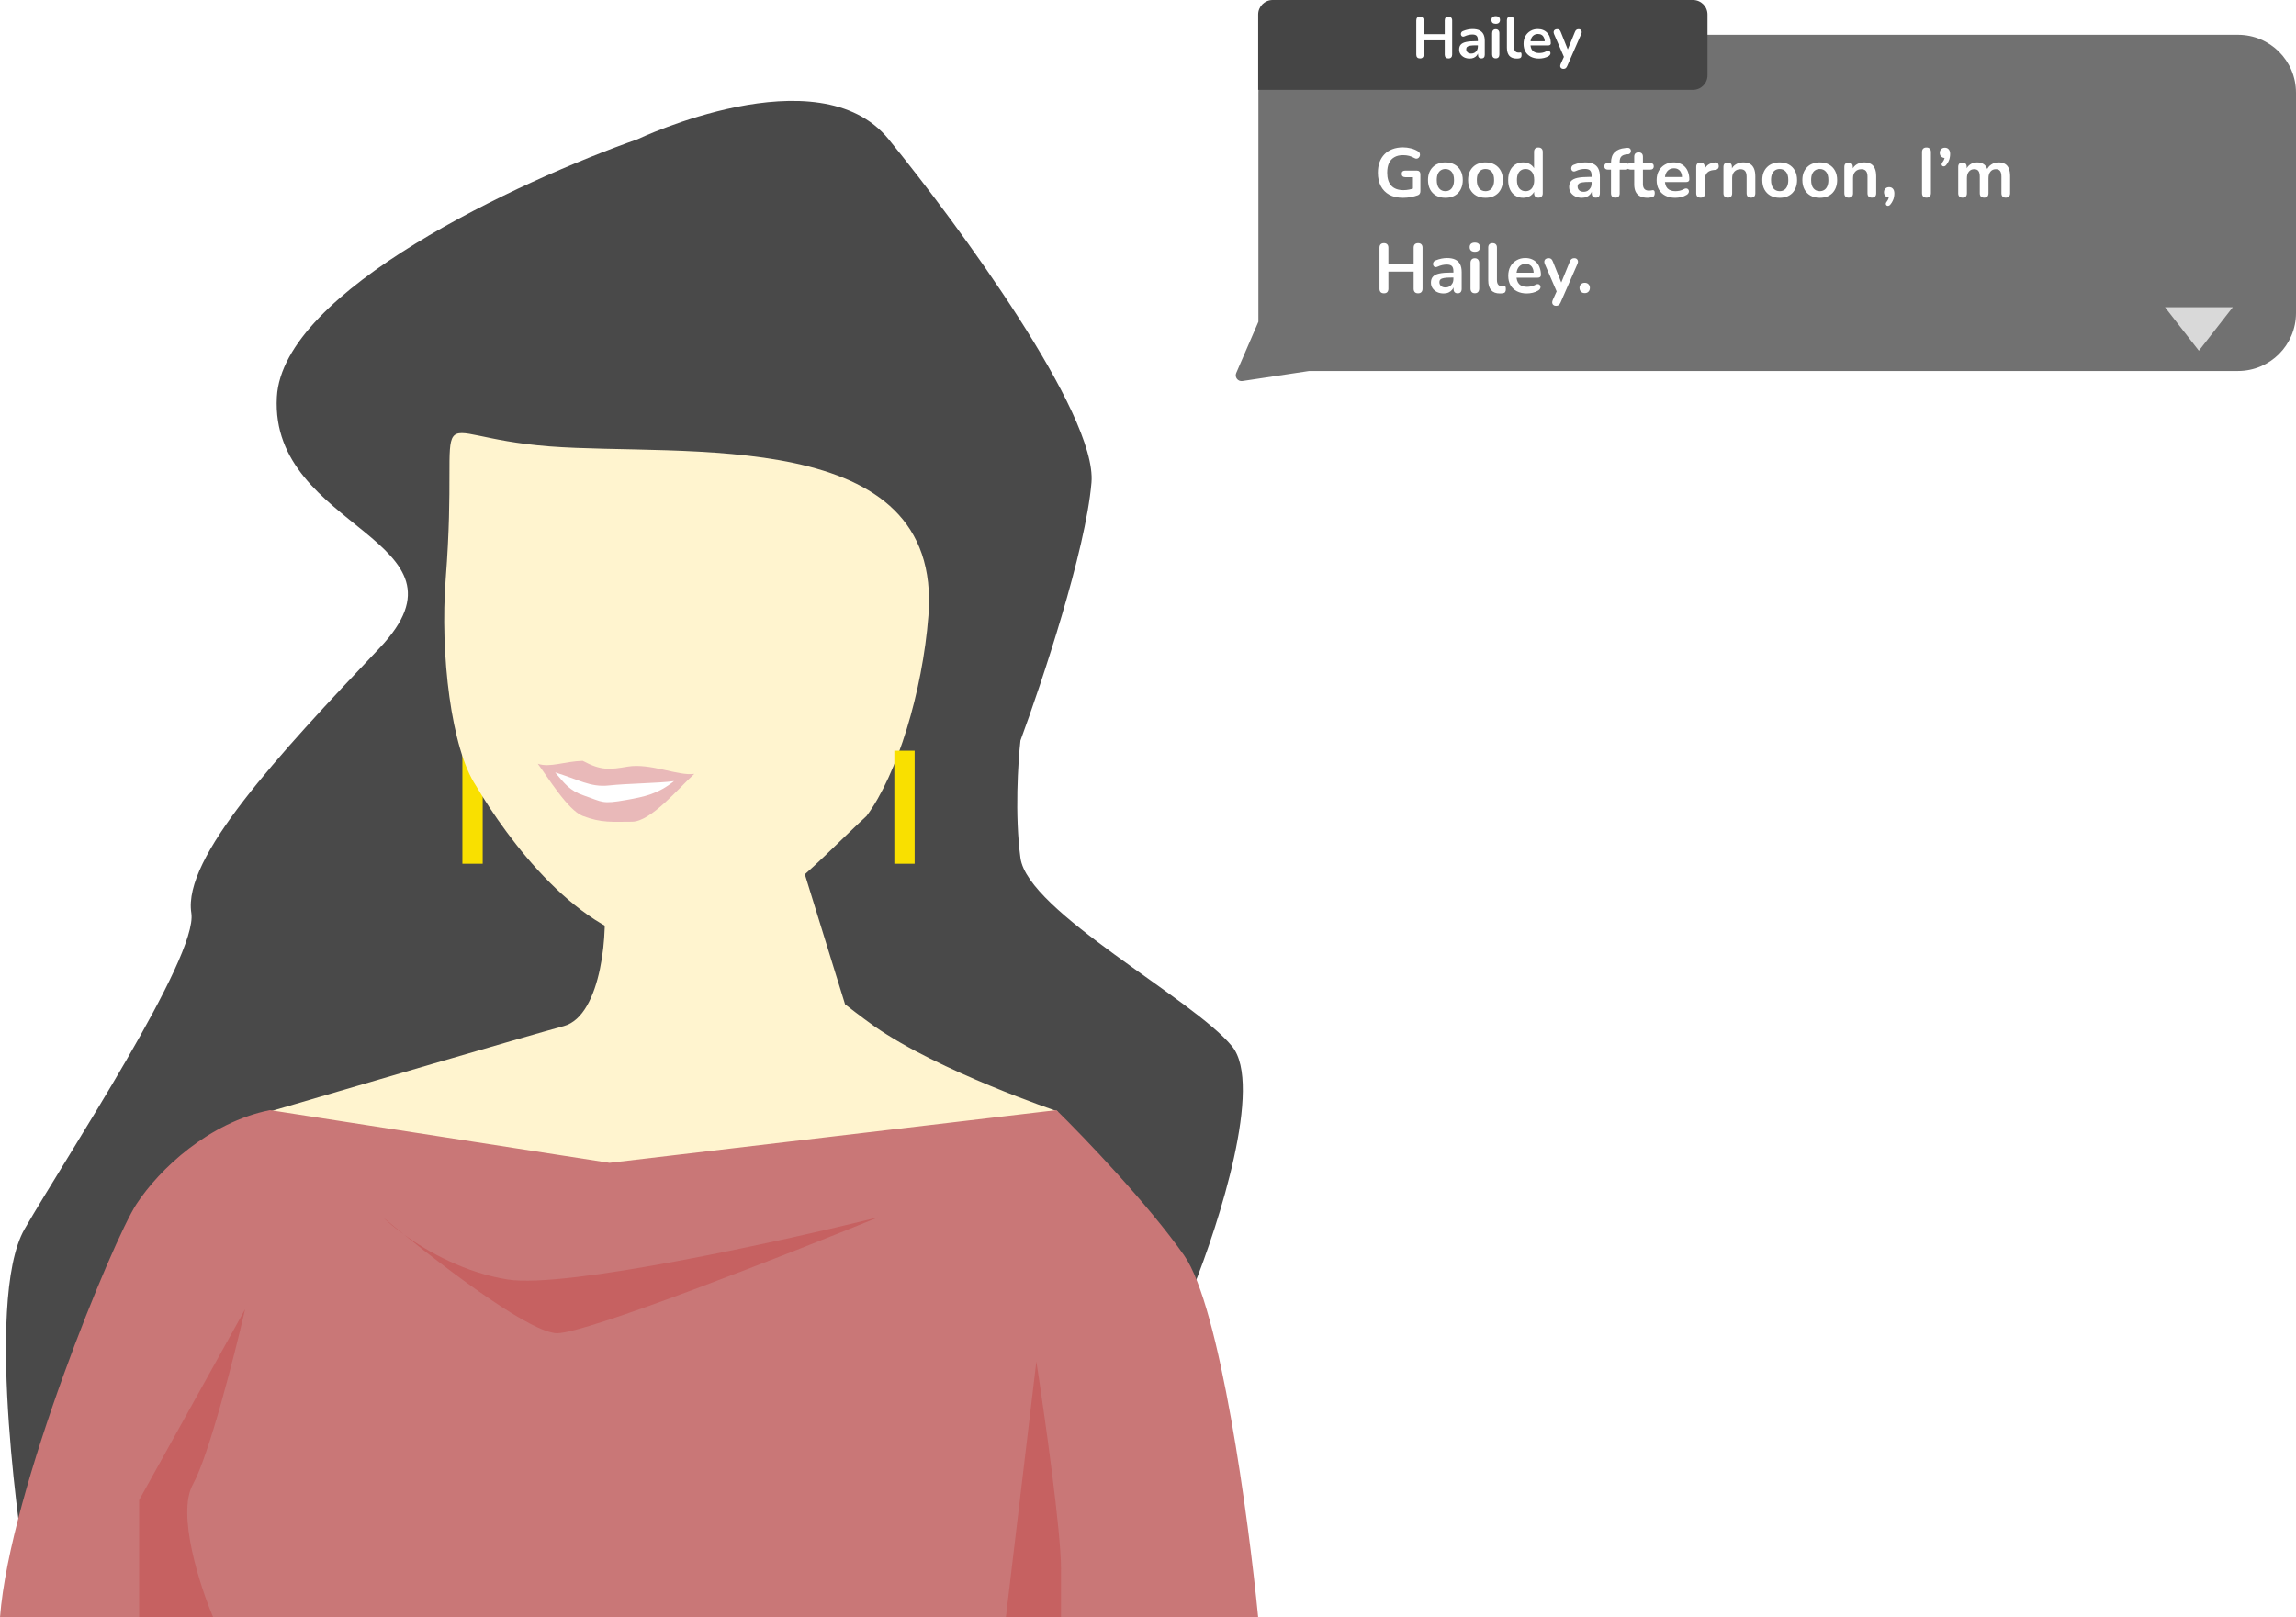
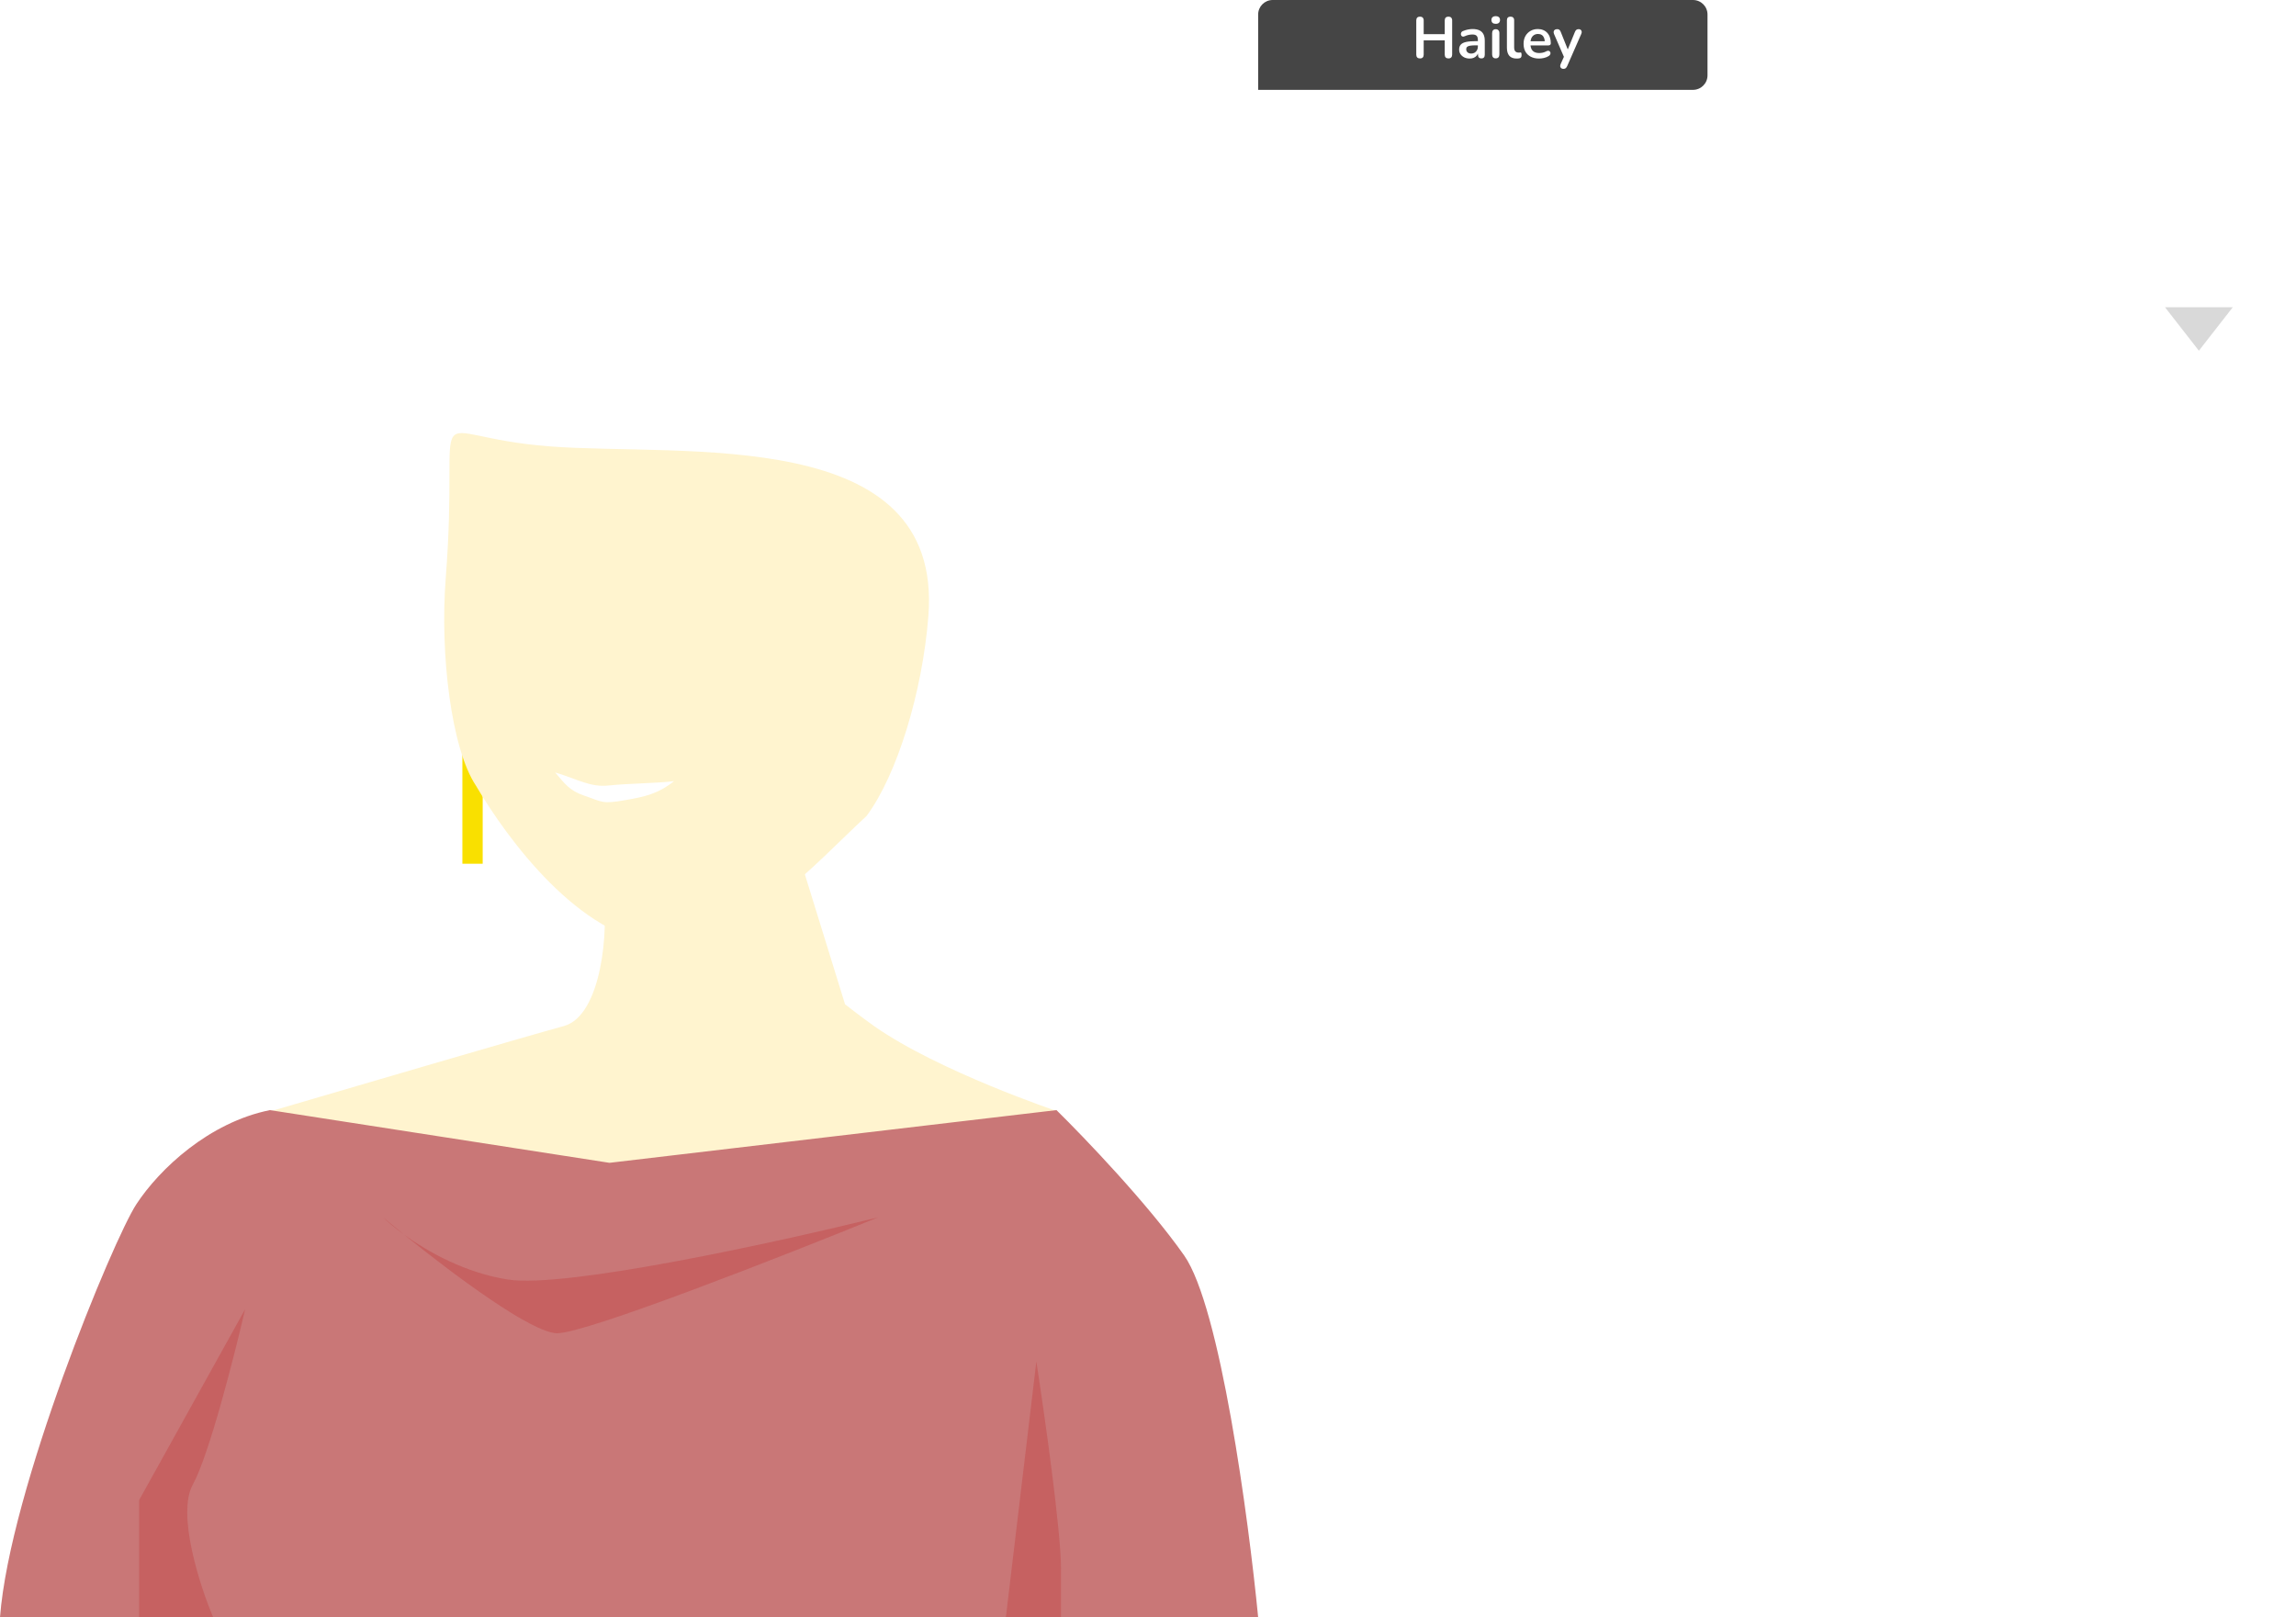
<svg xmlns="http://www.w3.org/2000/svg" width="792" height="558" viewBox="0 0 792 558" fill="none">
-   <path d="M95.5 137C97.5 100.2 179.334 62.333 220 48C220 48 282.333 18.333 306.5 48C330.667 77.666 378.5 142.9 376.5 166.5C374.5 190.1 359.333 235.667 352 255.5C351.167 262.833 350 281.2 352 296C354.5 314.5 411.5 344.5 425 361C435.8 374.2 420.5 422.167 411.5 444.5L8.5 539.5C8.5 539.5 -6 449.167 8.5 424C23 398.833 68.4 330.2 66 315C63 296 95.5 261 131 223.5C166.5 186 93 183 95.5 137Z" fill="#494949" />
-   <path d="M434.078 32C434.078 20.954 443.032 12 454.078 12H772C783.046 12 792 20.954 792 32V108C792 119.046 783.046 128 772 128H451.585L428.563 131.464C427.011 131.697 425.807 130.133 426.43 128.693L434.078 111V32Z" fill="#717171" />
  <path d="M483.984 68.24C482.112 68.24 480.528 67.888 479.232 67.184C477.952 66.48 476.976 65.48 476.304 64.184C475.632 62.888 475.296 61.352 475.296 59.576C475.296 58.232 475.488 57.024 475.872 55.952C476.272 54.88 476.84 53.968 477.576 53.216C478.328 52.448 479.24 51.864 480.312 51.464C481.384 51.048 482.6 50.84 483.96 50.84C484.856 50.84 485.752 50.952 486.648 51.176C487.56 51.384 488.416 51.744 489.216 52.256C489.488 52.432 489.664 52.648 489.744 52.904C489.84 53.16 489.856 53.424 489.792 53.696C489.728 53.952 489.608 54.176 489.432 54.368C489.256 54.56 489.032 54.68 488.76 54.728C488.504 54.776 488.216 54.712 487.896 54.536C487.288 54.184 486.672 53.928 486.048 53.768C485.424 53.608 484.728 53.528 483.96 53.528C482.776 53.528 481.776 53.768 480.96 54.248C480.144 54.712 479.528 55.392 479.112 56.288C478.712 57.184 478.512 58.28 478.512 59.576C478.512 61.544 478.984 63.04 479.928 64.064C480.872 65.088 482.272 65.6 484.128 65.6C484.768 65.6 485.416 65.536 486.072 65.408C486.728 65.28 487.368 65.104 487.992 64.88L487.392 66.248V61.136H484.752C484.352 61.136 484.04 61.032 483.816 60.824C483.608 60.616 483.504 60.336 483.504 59.984C483.504 59.616 483.608 59.336 483.816 59.144C484.04 58.952 484.352 58.856 484.752 58.856H488.712C489.112 58.856 489.416 58.968 489.624 59.192C489.848 59.4 489.96 59.704 489.96 60.104V65.936C489.96 66.288 489.888 66.584 489.744 66.824C489.616 67.064 489.4 67.24 489.096 67.352C488.392 67.608 487.584 67.824 486.672 68C485.76 68.16 484.864 68.24 483.984 68.24ZM498.584 68.24C497.368 68.24 496.312 67.992 495.416 67.496C494.52 67 493.824 66.296 493.328 65.384C492.832 64.456 492.584 63.368 492.584 62.12C492.584 61.176 492.72 60.336 492.992 59.6C493.28 58.848 493.688 58.208 494.216 57.68C494.744 57.136 495.376 56.728 496.112 56.456C496.848 56.168 497.672 56.024 498.584 56.024C499.8 56.024 500.856 56.272 501.752 56.768C502.648 57.264 503.344 57.968 503.84 58.88C504.336 59.792 504.584 60.872 504.584 62.12C504.584 63.064 504.44 63.912 504.152 64.664C503.88 65.416 503.48 66.064 502.952 66.608C502.424 67.136 501.792 67.544 501.056 67.832C500.32 68.104 499.496 68.24 498.584 68.24ZM498.584 65.96C499.176 65.96 499.696 65.816 500.144 65.528C500.592 65.24 500.936 64.816 501.176 64.256C501.432 63.68 501.56 62.968 501.56 62.12C501.56 60.84 501.288 59.888 500.744 59.264C500.2 58.624 499.48 58.304 498.584 58.304C497.992 58.304 497.472 58.448 497.024 58.736C496.576 59.008 496.224 59.432 495.968 60.008C495.728 60.568 495.608 61.272 495.608 62.12C495.608 63.384 495.88 64.344 496.424 65C496.968 65.64 497.688 65.96 498.584 65.96ZM512.412 68.24C511.196 68.24 510.14 67.992 509.244 67.496C508.348 67 507.652 66.296 507.156 65.384C506.66 64.456 506.412 63.368 506.412 62.12C506.412 61.176 506.548 60.336 506.82 59.6C507.108 58.848 507.516 58.208 508.044 57.68C508.572 57.136 509.204 56.728 509.94 56.456C510.676 56.168 511.5 56.024 512.412 56.024C513.628 56.024 514.684 56.272 515.58 56.768C516.476 57.264 517.172 57.968 517.668 58.88C518.164 59.792 518.412 60.872 518.412 62.12C518.412 63.064 518.268 63.912 517.98 64.664C517.708 65.416 517.308 66.064 516.78 66.608C516.252 67.136 515.62 67.544 514.884 67.832C514.148 68.104 513.324 68.24 512.412 68.24ZM512.412 65.96C513.004 65.96 513.524 65.816 513.972 65.528C514.42 65.24 514.764 64.816 515.004 64.256C515.26 63.68 515.388 62.968 515.388 62.12C515.388 60.84 515.116 59.888 514.572 59.264C514.028 58.624 513.308 58.304 512.412 58.304C511.82 58.304 511.3 58.448 510.852 58.736C510.404 59.008 510.052 59.432 509.796 60.008C509.556 60.568 509.436 61.272 509.436 62.12C509.436 63.384 509.708 64.344 510.252 65C510.796 65.64 511.516 65.96 512.412 65.96ZM525.4 68.24C524.376 68.24 523.472 67.992 522.688 67.496C521.92 67 521.32 66.296 520.888 65.384C520.456 64.456 520.24 63.368 520.24 62.12C520.24 60.856 520.456 59.776 520.888 58.88C521.32 57.968 521.92 57.264 522.688 56.768C523.472 56.272 524.376 56.024 525.4 56.024C526.376 56.024 527.224 56.264 527.944 56.744C528.68 57.224 529.176 57.856 529.432 58.64H529.168V52.4C529.168 51.904 529.296 51.528 529.552 51.272C529.808 51.016 530.176 50.888 530.656 50.888C531.136 50.888 531.504 51.016 531.76 51.272C532.032 51.528 532.168 51.904 532.168 52.4V66.656C532.168 67.152 532.04 67.536 531.784 67.808C531.528 68.064 531.16 68.192 530.68 68.192C530.2 68.192 529.832 68.064 529.576 67.808C529.32 67.536 529.192 67.152 529.192 66.656V64.784L529.456 65.504C529.216 66.336 528.728 67 527.992 67.496C527.256 67.992 526.392 68.24 525.4 68.24ZM526.24 65.96C526.832 65.96 527.352 65.816 527.8 65.528C528.248 65.24 528.592 64.816 528.832 64.256C529.088 63.68 529.216 62.968 529.216 62.12C529.216 60.84 528.944 59.888 528.4 59.264C527.856 58.624 527.136 58.304 526.24 58.304C525.648 58.304 525.128 58.448 524.68 58.736C524.232 59.008 523.88 59.432 523.624 60.008C523.384 60.568 523.264 61.272 523.264 62.12C523.264 63.384 523.536 64.344 524.08 65C524.624 65.64 525.344 65.96 526.24 65.96ZM545.658 68.24C544.81 68.24 544.05 68.08 543.378 67.76C542.722 67.424 542.202 66.976 541.818 66.416C541.45 65.856 541.266 65.224 541.266 64.52C541.266 63.656 541.49 62.976 541.938 62.48C542.386 61.968 543.114 61.6 544.122 61.376C545.13 61.152 546.482 61.04 548.178 61.04H549.378V62.768H548.202C547.21 62.768 546.418 62.816 545.826 62.912C545.234 63.008 544.81 63.176 544.554 63.416C544.314 63.64 544.194 63.96 544.194 64.376C544.194 64.904 544.378 65.336 544.746 65.672C545.114 66.008 545.626 66.176 546.282 66.176C546.81 66.176 547.274 66.056 547.674 65.816C548.09 65.56 548.418 65.216 548.658 64.784C548.898 64.352 549.018 63.856 549.018 63.296V60.536C549.018 59.736 548.842 59.16 548.49 58.808C548.138 58.456 547.546 58.28 546.714 58.28C546.25 58.28 545.746 58.336 545.202 58.448C544.674 58.56 544.114 58.752 543.522 59.024C543.218 59.168 542.946 59.208 542.706 59.144C542.482 59.08 542.306 58.952 542.178 58.76C542.05 58.552 541.986 58.328 541.986 58.088C541.986 57.848 542.05 57.616 542.178 57.392C542.306 57.152 542.522 56.976 542.826 56.864C543.562 56.56 544.266 56.344 544.938 56.216C545.626 56.088 546.25 56.024 546.81 56.024C547.962 56.024 548.906 56.2 549.642 56.552C550.394 56.904 550.954 57.44 551.322 58.16C551.69 58.864 551.874 59.776 551.874 60.896V66.656C551.874 67.152 551.754 67.536 551.514 67.808C551.274 68.064 550.93 68.192 550.482 68.192C550.034 68.192 549.682 68.064 549.426 67.808C549.186 67.536 549.066 67.152 549.066 66.656V65.504H549.258C549.146 66.064 548.922 66.552 548.586 66.968C548.266 67.368 547.858 67.68 547.362 67.904C546.866 68.128 546.298 68.24 545.658 68.24ZM557.223 68.192C556.743 68.192 556.367 68.064 556.095 67.808C555.839 67.536 555.711 67.152 555.711 66.656V58.52H554.607C554.223 58.52 553.927 58.424 553.719 58.232C553.511 58.024 553.407 57.744 553.407 57.392C553.407 57.024 553.511 56.744 553.719 56.552C553.927 56.36 554.223 56.264 554.607 56.264H556.575L555.711 57.056V56.24C555.711 54.592 556.127 53.36 556.959 52.544C557.791 51.712 558.991 51.224 560.559 51.08L561.375 51.008C561.695 50.976 561.951 51.032 562.143 51.176C562.335 51.304 562.463 51.48 562.527 51.704C562.591 51.912 562.599 52.128 562.551 52.352C562.503 52.576 562.399 52.776 562.239 52.952C562.095 53.112 561.903 53.2 561.663 53.216L561.327 53.24C560.415 53.304 559.751 53.536 559.335 53.936C558.919 54.336 558.711 54.944 558.711 55.76V56.648L558.327 56.264H560.751C561.135 56.264 561.431 56.36 561.639 56.552C561.847 56.744 561.951 57.024 561.951 57.392C561.951 57.744 561.847 58.024 561.639 58.232C561.431 58.424 561.135 58.52 560.751 58.52H558.711V66.656C558.711 67.68 558.215 68.192 557.223 68.192ZM568.381 68.24C567.341 68.24 566.469 68.064 565.765 67.712C565.077 67.36 564.565 66.848 564.229 66.176C563.893 65.488 563.725 64.64 563.725 63.632V58.52H562.477C562.093 58.52 561.797 58.424 561.589 58.232C561.381 58.024 561.277 57.744 561.277 57.392C561.277 57.024 561.381 56.744 561.589 56.552C561.797 56.36 562.093 56.264 562.477 56.264H563.725V54.08C563.725 53.584 563.853 53.208 564.109 52.952C564.381 52.696 564.757 52.568 565.237 52.568C565.717 52.568 566.085 52.696 566.341 52.952C566.597 53.208 566.725 53.584 566.725 54.08V56.264H569.269C569.653 56.264 569.949 56.36 570.157 56.552C570.365 56.744 570.469 57.024 570.469 57.392C570.469 57.744 570.365 58.024 570.157 58.232C569.949 58.424 569.653 58.52 569.269 58.52H566.725V63.464C566.725 64.232 566.893 64.808 567.229 65.192C567.565 65.576 568.109 65.768 568.861 65.768C569.133 65.768 569.373 65.744 569.581 65.696C569.789 65.648 569.973 65.616 570.133 65.6C570.325 65.584 570.485 65.648 570.613 65.792C570.741 65.92 570.805 66.192 570.805 66.608C570.805 66.928 570.749 67.216 570.637 67.472C570.541 67.712 570.357 67.88 570.085 67.976C569.877 68.04 569.605 68.096 569.269 68.144C568.933 68.208 568.637 68.24 568.381 68.24ZM577.883 68.24C576.555 68.24 575.411 67.992 574.451 67.496C573.491 67 572.747 66.296 572.219 65.384C571.707 64.472 571.451 63.392 571.451 62.144C571.451 60.928 571.699 59.864 572.195 58.952C572.707 58.04 573.403 57.328 574.283 56.816C575.179 56.288 576.195 56.024 577.331 56.024C578.163 56.024 578.907 56.16 579.563 56.432C580.235 56.704 580.803 57.096 581.267 57.608C581.747 58.12 582.107 58.744 582.347 59.48C582.603 60.2 582.731 61.016 582.731 61.928C582.731 62.216 582.627 62.44 582.419 62.6C582.227 62.744 581.947 62.816 581.579 62.816H573.875V61.088H580.619L580.235 61.448C580.235 60.712 580.123 60.096 579.899 59.6C579.691 59.104 579.379 58.728 578.963 58.472C578.563 58.2 578.059 58.064 577.451 58.064C576.779 58.064 576.203 58.224 575.723 58.544C575.259 58.848 574.899 59.288 574.643 59.864C574.403 60.424 574.283 61.096 574.283 61.88V62.048C574.283 63.36 574.587 64.344 575.195 65C575.819 65.64 576.731 65.96 577.931 65.96C578.347 65.96 578.811 65.912 579.323 65.816C579.851 65.704 580.347 65.52 580.811 65.264C581.147 65.072 581.443 64.992 581.699 65.024C581.955 65.04 582.155 65.128 582.299 65.288C582.459 65.448 582.555 65.648 582.587 65.888C582.619 66.112 582.571 66.344 582.443 66.584C582.331 66.824 582.131 67.032 581.843 67.208C581.283 67.56 580.635 67.824 579.899 68C579.179 68.16 578.507 68.24 577.883 68.24ZM586.643 68.192C586.147 68.192 585.763 68.064 585.491 67.808C585.235 67.536 585.107 67.152 585.107 66.656V57.584C585.107 57.088 585.235 56.712 585.491 56.456C585.747 56.2 586.107 56.072 586.571 56.072C587.035 56.072 587.395 56.2 587.651 56.456C587.907 56.712 588.035 57.088 588.035 57.584V59.096H587.795C588.019 58.136 588.459 57.408 589.115 56.912C589.771 56.416 590.643 56.12 591.731 56.024C592.067 55.992 592.331 56.08 592.523 56.288C592.731 56.48 592.851 56.784 592.883 57.2C592.915 57.6 592.819 57.928 592.595 58.184C592.387 58.424 592.067 58.568 591.635 58.616L591.107 58.664C590.131 58.76 589.395 59.064 588.899 59.576C588.403 60.072 588.155 60.776 588.155 61.688V66.656C588.155 67.152 588.027 67.536 587.771 67.808C587.515 68.064 587.139 68.192 586.643 68.192ZM595.993 68.192C595.513 68.192 595.145 68.064 594.889 67.808C594.633 67.536 594.505 67.152 594.505 66.656V57.584C594.505 57.088 594.633 56.712 594.889 56.456C595.145 56.2 595.505 56.072 595.969 56.072C596.433 56.072 596.793 56.2 597.049 56.456C597.305 56.712 597.433 57.088 597.433 57.584V59.216L597.169 58.616C597.521 57.768 598.065 57.128 598.801 56.696C599.553 56.248 600.401 56.024 601.345 56.024C602.289 56.024 603.065 56.2 603.673 56.552C604.281 56.904 604.737 57.44 605.041 58.16C605.345 58.864 605.497 59.76 605.497 60.848V66.656C605.497 67.152 605.369 67.536 605.113 67.808C604.857 68.064 604.489 68.192 604.009 68.192C603.529 68.192 603.153 68.064 602.881 67.808C602.625 67.536 602.497 67.152 602.497 66.656V60.992C602.497 60.08 602.321 59.416 601.969 59C601.633 58.584 601.105 58.376 600.385 58.376C599.505 58.376 598.801 58.656 598.273 59.216C597.761 59.76 597.505 60.488 597.505 61.4V66.656C597.505 67.68 597.001 68.192 595.993 68.192ZM613.896 68.24C612.68 68.24 611.624 67.992 610.728 67.496C609.832 67 609.136 66.296 608.64 65.384C608.144 64.456 607.896 63.368 607.896 62.12C607.896 61.176 608.032 60.336 608.304 59.6C608.592 58.848 609 58.208 609.528 57.68C610.056 57.136 610.688 56.728 611.424 56.456C612.16 56.168 612.984 56.024 613.896 56.024C615.112 56.024 616.168 56.272 617.064 56.768C617.96 57.264 618.656 57.968 619.152 58.88C619.648 59.792 619.896 60.872 619.896 62.12C619.896 63.064 619.752 63.912 619.464 64.664C619.192 65.416 618.792 66.064 618.264 66.608C617.736 67.136 617.104 67.544 616.368 67.832C615.632 68.104 614.808 68.24 613.896 68.24ZM613.896 65.96C614.488 65.96 615.008 65.816 615.456 65.528C615.904 65.24 616.248 64.816 616.488 64.256C616.744 63.68 616.872 62.968 616.872 62.12C616.872 60.84 616.6 59.888 616.056 59.264C615.512 58.624 614.792 58.304 613.896 58.304C613.304 58.304 612.784 58.448 612.336 58.736C611.888 59.008 611.536 59.432 611.28 60.008C611.04 60.568 610.92 61.272 610.92 62.12C610.92 63.384 611.192 64.344 611.736 65C612.28 65.64 613 65.96 613.896 65.96ZM627.725 68.24C626.509 68.24 625.453 67.992 624.557 67.496C623.661 67 622.965 66.296 622.469 65.384C621.973 64.456 621.725 63.368 621.725 62.12C621.725 61.176 621.861 60.336 622.133 59.6C622.421 58.848 622.829 58.208 623.357 57.68C623.885 57.136 624.517 56.728 625.253 56.456C625.989 56.168 626.813 56.024 627.725 56.024C628.941 56.024 629.997 56.272 630.893 56.768C631.789 57.264 632.485 57.968 632.981 58.88C633.477 59.792 633.725 60.872 633.725 62.12C633.725 63.064 633.581 63.912 633.293 64.664C633.021 65.416 632.621 66.064 632.093 66.608C631.565 67.136 630.933 67.544 630.197 67.832C629.461 68.104 628.637 68.24 627.725 68.24ZM627.725 65.96C628.317 65.96 628.837 65.816 629.285 65.528C629.733 65.24 630.077 64.816 630.317 64.256C630.573 63.68 630.701 62.968 630.701 62.12C630.701 60.84 630.429 59.888 629.885 59.264C629.341 58.624 628.621 58.304 627.725 58.304C627.133 58.304 626.613 58.448 626.165 58.736C625.717 59.008 625.365 59.432 625.109 60.008C624.869 60.568 624.749 61.272 624.749 62.12C624.749 63.384 625.021 64.344 625.565 65C626.109 65.64 626.829 65.96 627.725 65.96ZM637.689 68.192C637.209 68.192 636.841 68.064 636.585 67.808C636.329 67.536 636.201 67.152 636.201 66.656V57.584C636.201 57.088 636.329 56.712 636.585 56.456C636.841 56.2 637.201 56.072 637.665 56.072C638.129 56.072 638.489 56.2 638.745 56.456C639.001 56.712 639.129 57.088 639.129 57.584V59.216L638.865 58.616C639.217 57.768 639.761 57.128 640.497 56.696C641.249 56.248 642.097 56.024 643.041 56.024C643.985 56.024 644.761 56.2 645.369 56.552C645.977 56.904 646.433 57.44 646.737 58.16C647.041 58.864 647.193 59.76 647.193 60.848V66.656C647.193 67.152 647.065 67.536 646.809 67.808C646.553 68.064 646.185 68.192 645.705 68.192C645.225 68.192 644.849 68.064 644.577 67.808C644.321 67.536 644.193 67.152 644.193 66.656V60.992C644.193 60.08 644.017 59.416 643.665 59C643.329 58.584 642.801 58.376 642.081 58.376C641.201 58.376 640.497 58.656 639.969 59.216C639.457 59.76 639.201 60.488 639.201 61.4V66.656C639.201 67.68 638.697 68.192 637.689 68.192ZM652.064 70.568C651.856 70.824 651.632 70.968 651.392 71C651.168 71.048 650.968 71.008 650.792 70.88C650.616 70.752 650.52 70.568 650.504 70.328C650.488 70.104 650.592 69.856 650.816 69.584C651.136 69.184 651.352 68.784 651.464 68.384C651.576 67.984 651.632 67.624 651.632 67.304L651.752 68.12C651.192 68.12 650.736 67.96 650.384 67.64C650.048 67.304 649.88 66.864 649.88 66.32C649.88 65.808 650.04 65.392 650.36 65.072C650.68 64.736 651.112 64.568 651.656 64.568C652.216 64.568 652.656 64.76 652.976 65.144C653.296 65.512 653.456 66.048 653.456 66.752C653.456 67.136 653.416 67.536 653.336 67.952C653.272 68.352 653.136 68.768 652.928 69.2C652.736 69.648 652.448 70.104 652.064 70.568ZM664.532 68.192C664.036 68.192 663.652 68.056 663.38 67.784C663.124 67.496 662.996 67.104 662.996 66.608V52.472C662.996 51.96 663.124 51.568 663.38 51.296C663.652 51.024 664.036 50.888 664.532 50.888C665.028 50.888 665.404 51.024 665.66 51.296C665.932 51.568 666.068 51.96 666.068 52.472V66.608C666.068 67.104 665.94 67.496 665.684 67.784C665.428 68.056 665.044 68.192 664.532 68.192ZM671.306 56.96C671.098 57.216 670.874 57.36 670.634 57.392C670.41 57.424 670.21 57.384 670.034 57.272C669.858 57.144 669.762 56.968 669.746 56.744C669.73 56.504 669.834 56.248 670.058 55.976C670.378 55.576 670.594 55.176 670.706 54.776C670.818 54.376 670.874 54.024 670.874 53.72L670.994 54.512C670.434 54.512 669.978 54.352 669.626 54.032C669.29 53.712 669.122 53.28 669.122 52.736C669.122 52.208 669.282 51.784 669.602 51.464C669.922 51.128 670.354 50.96 670.898 50.96C671.458 50.96 671.898 51.152 672.218 51.536C672.538 51.904 672.698 52.44 672.698 53.144C672.698 53.528 672.658 53.928 672.578 54.344C672.514 54.744 672.378 55.168 672.17 55.616C671.978 56.048 671.69 56.496 671.306 56.96ZM676.971 68.192C676.491 68.192 676.123 68.064 675.867 67.808C675.611 67.536 675.483 67.152 675.483 66.656V57.584C675.483 57.088 675.611 56.712 675.867 56.456C676.123 56.2 676.483 56.072 676.947 56.072C677.411 56.072 677.771 56.2 678.027 56.456C678.283 56.712 678.411 57.088 678.411 57.584V59.336L678.147 58.616C678.467 57.816 678.963 57.184 679.635 56.72C680.307 56.256 681.107 56.024 682.035 56.024C682.979 56.024 683.755 56.248 684.363 56.696C684.971 57.144 685.395 57.832 685.635 58.76H685.299C685.619 57.912 686.147 57.248 686.883 56.768C687.619 56.272 688.467 56.024 689.427 56.024C690.323 56.024 691.059 56.2 691.635 56.552C692.227 56.904 692.667 57.44 692.955 58.16C693.243 58.864 693.387 59.76 693.387 60.848V66.656C693.387 67.152 693.251 67.536 692.979 67.808C692.723 68.064 692.355 68.192 691.875 68.192C691.395 68.192 691.027 68.064 690.771 67.808C690.515 67.536 690.387 67.152 690.387 66.656V60.968C690.387 60.072 690.235 59.416 689.931 59C689.643 58.584 689.147 58.376 688.443 58.376C687.659 58.376 687.043 58.656 686.595 59.216C686.147 59.76 685.923 60.52 685.923 61.496V66.656C685.923 67.152 685.795 67.536 685.539 67.808C685.283 68.064 684.915 68.192 684.435 68.192C683.955 68.192 683.579 68.064 683.307 67.808C683.051 67.536 682.923 67.152 682.923 66.656V60.968C682.923 60.072 682.771 59.416 682.467 59C682.179 58.584 681.691 58.376 681.003 58.376C680.219 58.376 679.603 58.656 679.155 59.216C678.707 59.76 678.483 60.52 678.483 61.496V66.656C678.483 67.68 677.979 68.192 676.971 68.192ZM477.384 101.192C476.888 101.192 476.504 101.056 476.232 100.784C475.976 100.496 475.848 100.104 475.848 99.608V85.472C475.848 84.96 475.976 84.568 476.232 84.296C476.504 84.024 476.888 83.888 477.384 83.888C477.88 83.888 478.256 84.024 478.512 84.296C478.784 84.568 478.92 84.96 478.92 85.472V91.136H487.632V85.472C487.632 84.96 487.76 84.568 488.016 84.296C488.288 84.024 488.672 83.888 489.168 83.888C489.664 83.888 490.04 84.024 490.296 84.296C490.568 84.568 490.704 84.96 490.704 85.472V99.608C490.704 100.104 490.568 100.496 490.296 100.784C490.04 101.056 489.664 101.192 489.168 101.192C488.672 101.192 488.288 101.056 488.016 100.784C487.76 100.496 487.632 100.104 487.632 99.608V93.704H478.92V99.608C478.92 100.104 478.792 100.496 478.536 100.784C478.28 101.056 477.896 101.192 477.384 101.192ZM497.987 101.24C497.139 101.24 496.379 101.08 495.707 100.76C495.051 100.424 494.531 99.976 494.146 99.416C493.779 98.856 493.595 98.224 493.595 97.52C493.595 96.656 493.819 95.976 494.267 95.48C494.715 94.968 495.443 94.6 496.451 94.376C497.459 94.152 498.811 94.04 500.507 94.04H501.707V95.768H500.531C499.539 95.768 498.747 95.816 498.155 95.912C497.563 96.008 497.139 96.176 496.883 96.416C496.643 96.64 496.523 96.96 496.523 97.376C496.523 97.904 496.707 98.336 497.075 98.672C497.443 99.008 497.955 99.176 498.611 99.176C499.139 99.176 499.603 99.056 500.003 98.816C500.419 98.56 500.747 98.216 500.987 97.784C501.227 97.352 501.347 96.856 501.347 96.296V93.536C501.347 92.736 501.171 92.16 500.819 91.808C500.467 91.456 499.875 91.28 499.043 91.28C498.579 91.28 498.075 91.336 497.531 91.448C497.003 91.56 496.443 91.752 495.851 92.024C495.547 92.168 495.275 92.208 495.035 92.144C494.811 92.08 494.635 91.952 494.507 91.76C494.379 91.552 494.315 91.328 494.315 91.088C494.315 90.848 494.379 90.616 494.507 90.392C494.635 90.152 494.851 89.976 495.155 89.864C495.891 89.56 496.595 89.344 497.267 89.216C497.955 89.088 498.579 89.024 499.139 89.024C500.291 89.024 501.235 89.2 501.971 89.552C502.723 89.904 503.283 90.44 503.651 91.16C504.019 91.864 504.203 92.776 504.203 93.896V99.656C504.203 100.152 504.083 100.536 503.843 100.808C503.603 101.064 503.259 101.192 502.811 101.192C502.363 101.192 502.011 101.064 501.755 100.808C501.515 100.536 501.395 100.152 501.395 99.656V98.504H501.587C501.475 99.064 501.251 99.552 500.915 99.968C500.595 100.368 500.187 100.68 499.691 100.904C499.195 101.128 498.627 101.24 497.987 101.24ZM508.736 101.168C508.256 101.168 507.888 101.024 507.632 100.736C507.376 100.448 507.248 100.048 507.248 99.536V90.728C507.248 90.2 507.376 89.8 507.632 89.528C507.888 89.24 508.256 89.096 508.736 89.096C509.216 89.096 509.584 89.24 509.84 89.528C510.112 89.8 510.248 90.2 510.248 90.728V99.536C510.248 100.048 510.12 100.448 509.864 100.736C509.608 101.024 509.232 101.168 508.736 101.168ZM508.736 86.864C508.176 86.864 507.736 86.728 507.416 86.456C507.112 86.168 506.96 85.776 506.96 85.28C506.96 84.768 507.112 84.376 507.416 84.104C507.736 83.832 508.176 83.696 508.736 83.696C509.312 83.696 509.752 83.832 510.056 84.104C510.36 84.376 510.512 84.768 510.512 85.28C510.512 85.776 510.36 86.168 510.056 86.456C509.752 86.728 509.312 86.864 508.736 86.864ZM517.373 101.24C516.045 101.24 515.045 100.864 514.373 100.112C513.701 99.344 513.365 98.224 513.365 96.752V85.4C513.365 84.904 513.493 84.528 513.749 84.272C514.005 84.016 514.373 83.888 514.853 83.888C515.333 83.888 515.701 84.016 515.957 84.272C516.229 84.528 516.365 84.904 516.365 85.4V96.608C516.365 97.344 516.517 97.888 516.821 98.24C517.141 98.592 517.589 98.768 518.165 98.768C518.293 98.768 518.413 98.768 518.525 98.768C518.637 98.752 518.749 98.736 518.861 98.72C519.085 98.688 519.237 98.752 519.317 98.912C519.397 99.056 519.437 99.36 519.437 99.824C519.437 100.224 519.357 100.536 519.197 100.76C519.037 100.984 518.773 101.12 518.405 101.168C518.245 101.184 518.077 101.2 517.901 101.216C517.725 101.232 517.549 101.24 517.373 101.24ZM526.696 101.24C525.368 101.24 524.224 100.992 523.264 100.496C522.304 100 521.56 99.296 521.032 98.384C520.52 97.472 520.264 96.392 520.264 95.144C520.264 93.928 520.512 92.864 521.008 91.952C521.52 91.04 522.216 90.328 523.096 89.816C523.992 89.288 525.008 89.024 526.144 89.024C526.976 89.024 527.72 89.16 528.376 89.432C529.048 89.704 529.616 90.096 530.08 90.608C530.56 91.12 530.92 91.744 531.16 92.48C531.416 93.2 531.544 94.016 531.544 94.928C531.544 95.216 531.44 95.44 531.232 95.6C531.04 95.744 530.76 95.816 530.392 95.816H522.688V94.088H529.432L529.048 94.448C529.048 93.712 528.936 93.096 528.712 92.6C528.504 92.104 528.192 91.728 527.776 91.472C527.376 91.2 526.872 91.064 526.264 91.064C525.592 91.064 525.016 91.224 524.536 91.544C524.072 91.848 523.712 92.288 523.456 92.864C523.216 93.424 523.096 94.096 523.096 94.88V95.048C523.096 96.36 523.4 97.344 524.008 98C524.632 98.64 525.544 98.96 526.744 98.96C527.16 98.96 527.624 98.912 528.136 98.816C528.664 98.704 529.16 98.52 529.624 98.264C529.96 98.072 530.256 97.992 530.512 98.024C530.768 98.04 530.968 98.128 531.112 98.288C531.272 98.448 531.368 98.648 531.4 98.888C531.432 99.112 531.384 99.344 531.256 99.584C531.144 99.824 530.944 100.032 530.656 100.208C530.096 100.56 529.448 100.824 528.712 101C527.992 101.16 527.32 101.24 526.696 101.24ZM536.708 105.512C536.356 105.512 536.068 105.416 535.844 105.224C535.62 105.048 535.484 104.808 535.436 104.504C535.404 104.2 535.46 103.88 535.604 103.544L537.236 99.92V101.168L532.868 91.064C532.724 90.712 532.676 90.384 532.724 90.08C532.772 89.776 532.916 89.536 533.156 89.36C533.412 89.168 533.756 89.072 534.188 89.072C534.556 89.072 534.852 89.16 535.076 89.336C535.3 89.496 535.5 89.808 535.676 90.272L538.916 98.36H538.196L541.508 90.248C541.684 89.8 541.892 89.496 542.132 89.336C542.372 89.16 542.692 89.072 543.092 89.072C543.444 89.072 543.724 89.168 543.932 89.36C544.14 89.536 544.268 89.776 544.316 90.08C544.364 90.368 544.308 90.688 544.148 91.04L538.316 104.36C538.108 104.808 537.884 105.112 537.644 105.272C537.404 105.432 537.092 105.512 536.708 105.512ZM546.656 101.12C546.112 101.12 545.672 100.952 545.336 100.616C545.016 100.28 544.856 99.848 544.856 99.32C544.856 98.808 545.016 98.392 545.336 98.072C545.672 97.736 546.112 97.568 546.656 97.568C547.216 97.568 547.648 97.736 547.952 98.072C548.272 98.392 548.432 98.808 548.432 99.32C548.432 99.848 548.272 100.28 547.952 100.616C547.648 100.952 547.216 101.12 546.656 101.12Z" fill="white" />
  <g filter="url(#filter0_d_743_2035)">
    <path d="M758.5 117L746.809 102H770.191L758.5 117Z" fill="#D9D9D9" />
  </g>
  <path d="M434 5C434 2.239 436.239 0 439 0H584C586.761 0 589 2.239 589 5V26C589 28.761 586.761 31 584 31H434V5Z" fill="#454545" />
  <path d="M489.82 20.16C489.407 20.16 489.087 20.047 488.86 19.82C488.647 19.58 488.54 19.253 488.54 18.84V7.06C488.54 6.633 488.647 6.307 488.86 6.08C489.087 5.853 489.407 5.74 489.82 5.74C490.233 5.74 490.547 5.853 490.76 6.08C490.987 6.307 491.1 6.633 491.1 7.06V11.78H498.36V7.06C498.36 6.633 498.467 6.307 498.68 6.08C498.907 5.853 499.227 5.74 499.64 5.74C500.053 5.74 500.367 5.853 500.58 6.08C500.807 6.307 500.92 6.633 500.92 7.06V18.84C500.92 19.253 500.807 19.58 500.58 19.82C500.367 20.047 500.053 20.16 499.64 20.16C499.227 20.16 498.907 20.047 498.68 19.82C498.467 19.58 498.36 19.253 498.36 18.84V13.92H491.1V18.84C491.1 19.253 490.993 19.58 490.78 19.82C490.567 20.047 490.247 20.16 489.82 20.16ZM506.989 20.2C506.282 20.2 505.649 20.067 505.089 19.8C504.542 19.52 504.109 19.147 503.789 18.68C503.482 18.213 503.329 17.687 503.329 17.1C503.329 16.38 503.515 15.813 503.889 15.4C504.262 14.973 504.869 14.667 505.709 14.48C506.549 14.293 507.675 14.2 509.089 14.2H510.089V15.64H509.109C508.282 15.64 507.622 15.68 507.129 15.76C506.635 15.84 506.282 15.98 506.069 16.18C505.869 16.367 505.769 16.633 505.769 16.98C505.769 17.42 505.922 17.78 506.229 18.06C506.535 18.34 506.962 18.48 507.509 18.48C507.949 18.48 508.335 18.38 508.669 18.18C509.015 17.967 509.289 17.68 509.489 17.32C509.689 16.96 509.789 16.547 509.789 16.08V13.78C509.789 13.113 509.642 12.633 509.349 12.34C509.055 12.047 508.562 11.9 507.869 11.9C507.482 11.9 507.062 11.947 506.609 12.04C506.169 12.133 505.702 12.293 505.209 12.52C504.955 12.64 504.729 12.673 504.529 12.62C504.342 12.567 504.195 12.46 504.089 12.3C503.982 12.127 503.929 11.94 503.929 11.74C503.929 11.54 503.982 11.347 504.089 11.16C504.195 10.96 504.375 10.813 504.629 10.72C505.242 10.467 505.829 10.287 506.389 10.18C506.962 10.073 507.482 10.02 507.949 10.02C508.909 10.02 509.695 10.167 510.309 10.46C510.935 10.753 511.402 11.2 511.709 11.8C512.015 12.387 512.169 13.147 512.169 14.08V18.88C512.169 19.293 512.069 19.613 511.869 19.84C511.669 20.053 511.382 20.16 511.009 20.16C510.635 20.16 510.342 20.053 510.129 19.84C509.929 19.613 509.829 19.293 509.829 18.88V17.92H509.989C509.895 18.387 509.709 18.793 509.429 19.14C509.162 19.473 508.822 19.733 508.409 19.92C507.995 20.107 507.522 20.2 506.989 20.2ZM515.946 20.14C515.546 20.14 515.24 20.02 515.026 19.78C514.813 19.54 514.706 19.207 514.706 18.78V11.44C514.706 11 514.813 10.667 515.026 10.44C515.24 10.2 515.546 10.08 515.946 10.08C516.346 10.08 516.653 10.2 516.866 10.44C517.093 10.667 517.206 11 517.206 11.44V18.78C517.206 19.207 517.1 19.54 516.886 19.78C516.673 20.02 516.36 20.14 515.946 20.14ZM515.946 8.22C515.48 8.22 515.113 8.107 514.846 7.88C514.593 7.64 514.466 7.313 514.466 6.9C514.466 6.473 514.593 6.147 514.846 5.92C515.113 5.693 515.48 5.58 515.946 5.58C516.426 5.58 516.793 5.693 517.046 5.92C517.3 6.147 517.426 6.473 517.426 6.9C517.426 7.313 517.3 7.64 517.046 7.88C516.793 8.107 516.426 8.22 515.946 8.22ZM523.144 20.2C522.037 20.2 521.204 19.887 520.644 19.26C520.084 18.62 519.804 17.687 519.804 16.46V7C519.804 6.587 519.911 6.273 520.124 6.06C520.337 5.847 520.644 5.74 521.044 5.74C521.444 5.74 521.751 5.847 521.964 6.06C522.191 6.273 522.304 6.587 522.304 7V16.34C522.304 16.953 522.431 17.407 522.684 17.7C522.951 17.993 523.324 18.14 523.804 18.14C523.911 18.14 524.011 18.14 524.104 18.14C524.197 18.127 524.291 18.113 524.384 18.1C524.571 18.073 524.697 18.127 524.764 18.26C524.831 18.38 524.864 18.633 524.864 19.02C524.864 19.353 524.797 19.613 524.664 19.8C524.531 19.987 524.311 20.1 524.004 20.14C523.871 20.153 523.731 20.167 523.584 20.18C523.437 20.193 523.291 20.2 523.144 20.2ZM530.913 20.2C529.806 20.2 528.853 19.993 528.053 19.58C527.253 19.167 526.633 18.58 526.193 17.82C525.766 17.06 525.553 16.16 525.553 15.12C525.553 14.107 525.76 13.22 526.173 12.46C526.6 11.7 527.18 11.107 527.913 10.68C528.66 10.24 529.506 10.02 530.453 10.02C531.146 10.02 531.766 10.133 532.313 10.36C532.873 10.587 533.346 10.913 533.733 11.34C534.133 11.767 534.433 12.287 534.633 12.9C534.846 13.5 534.953 14.18 534.953 14.94C534.953 15.18 534.866 15.367 534.693 15.5C534.533 15.62 534.3 15.68 533.993 15.68H527.573V14.24H533.193L532.873 14.54C532.873 13.927 532.78 13.413 532.593 13C532.42 12.587 532.16 12.273 531.813 12.06C531.48 11.833 531.06 11.72 530.553 11.72C529.993 11.72 529.513 11.853 529.113 12.12C528.726 12.373 528.426 12.74 528.213 13.22C528.013 13.687 527.913 14.247 527.913 14.9V15.04C527.913 16.133 528.166 16.953 528.673 17.5C529.193 18.033 529.953 18.3 530.953 18.3C531.3 18.3 531.686 18.26 532.113 18.18C532.553 18.087 532.966 17.933 533.353 17.72C533.633 17.56 533.88 17.493 534.093 17.52C534.306 17.533 534.473 17.607 534.593 17.74C534.726 17.873 534.806 18.04 534.833 18.24C534.86 18.427 534.82 18.62 534.713 18.82C534.62 19.02 534.453 19.193 534.213 19.34C533.746 19.633 533.206 19.853 532.593 20C531.993 20.133 531.433 20.2 530.913 20.2ZM539.257 23.76C538.963 23.76 538.723 23.68 538.537 23.52C538.35 23.373 538.237 23.173 538.197 22.92C538.17 22.667 538.217 22.4 538.337 22.12L539.697 19.1V20.14L536.057 11.72C535.937 11.427 535.897 11.153 535.937 10.9C535.977 10.647 536.097 10.447 536.297 10.3C536.51 10.14 536.797 10.06 537.157 10.06C537.463 10.06 537.71 10.133 537.897 10.28C538.083 10.413 538.25 10.673 538.397 11.06L541.097 17.8H540.497L543.257 11.04C543.403 10.667 543.577 10.413 543.777 10.28C543.977 10.133 544.243 10.06 544.577 10.06C544.87 10.06 545.103 10.14 545.277 10.3C545.45 10.447 545.557 10.647 545.597 10.9C545.637 11.14 545.59 11.407 545.457 11.7L540.597 22.8C540.423 23.173 540.237 23.427 540.037 23.56C539.837 23.693 539.577 23.76 539.257 23.76Z" fill="white" />
  <rect x="159.5" y="259" width="7" height="39" fill="#F9E000" />
  <path d="M320.25 212.458C318.212 238.724 309.477 267.289 298.923 281.516C281.5 297.5 255.42 327.79 227.719 325.641C200.018 323.492 175 289.5 164.172 271.062C155.706 258.369 151.713 225.808 153.75 199.542C158.876 133.466 143.522 150.433 189.5 154C235.478 157.567 325.376 146.383 320.25 212.458Z" fill="#FFF4CF" />
  <path d="M194.5 354C207.7 350.4 210 320 208 309L276.5 298L291.5 346.5C291.5 346.5 297.505 351.195 301.5 354C323.88 369.71 365 383.5 365 383.5L221.5 410.5L93 383.5C121.333 375.167 181.3 357.6 194.5 354Z" fill="#FFF4CF" />
-   <path d="M239.5 267C234 267.833 224.407 263.182 216.5 264.5L216.5 264.5C210.5 265.5 207.5 266 201 262.5C194.589 262.689 189.741 264.944 185.5 263.5C188.667 267.667 195.8 279.5 201 281.5C207.5 284 211.329 283.5 218 283.5C224.5 283.5 234 272 239.5 267Z" fill="#E9B9B9" />
  <path d="M210 271C203.6 271.704 199.333 268.847 191.5 266.5C194.667 270.168 196.3 272.74 201.5 274.5C208 276.701 207.5 277.5 216 276C222.401 274.87 227 273.901 232.5 269.5C227 270.234 216.4 270.296 210 271Z" fill="white" />
-   <rect x="308.5" y="259" width="7" height="39" fill="#F9E000" />
  <path d="M47.054 415.444C55.063 403.253 72.083 387.26 93.107 383L210.242 401.188L364.42 383C373.931 392.34 396.056 415.444 408.471 433.14C420.885 450.837 430.663 523.754 434 558H0C3.337 514.086 39.045 427.635 47.054 415.444Z" fill="#C97777" />
  <path d="M48 517.527L84.558 451.696C80.885 467.625 72.138 502.02 66.529 512.163C60.92 522.305 68.866 546.947 73.54 558H48V517.527Z" fill="#C66161" />
  <path d="M366 541.42C366 528.157 360.324 488.106 357.487 469.739L346.97 558H366V541.42Z" fill="#C66161" />
  <path d="M139.378 425.967C136.247 423.7 133.777 421.602 132.132 420C134.253 421.783 136.702 423.804 139.378 425.967C147.687 431.984 160.651 439.189 175.2 441.456C195.231 444.577 268.68 428.452 302.901 420C270.183 433.329 202.243 459.986 192.227 459.986C183.551 459.986 156.711 439.982 139.378 425.967Z" fill="#C66161" />
  <defs>
    <filter id="filter0_d_743_2035" x="746.809" y="102" width="23.383" height="19" filterUnits="userSpaceOnUse" color-interpolation-filters="sRGB">
      <feFlood flood-opacity="0" result="BackgroundImageFix" />
      <feColorMatrix in="SourceAlpha" type="matrix" values="0 0 0 0 0 0 0 0 0 0 0 0 0 0 0 0 0 0 127 0" result="hardAlpha" />
      <feOffset dy="4" />
      <feComposite in2="hardAlpha" operator="out" />
      <feColorMatrix type="matrix" values="0 0 0 0 0 0 0 0 0 0 0 0 0 0 0 0 0 0 0.25 0" />
      <feBlend mode="normal" in2="BackgroundImageFix" result="effect1_dropShadow_743_2035" />
      <feBlend mode="normal" in="SourceGraphic" in2="effect1_dropShadow_743_2035" result="shape" />
    </filter>
  </defs>
</svg>